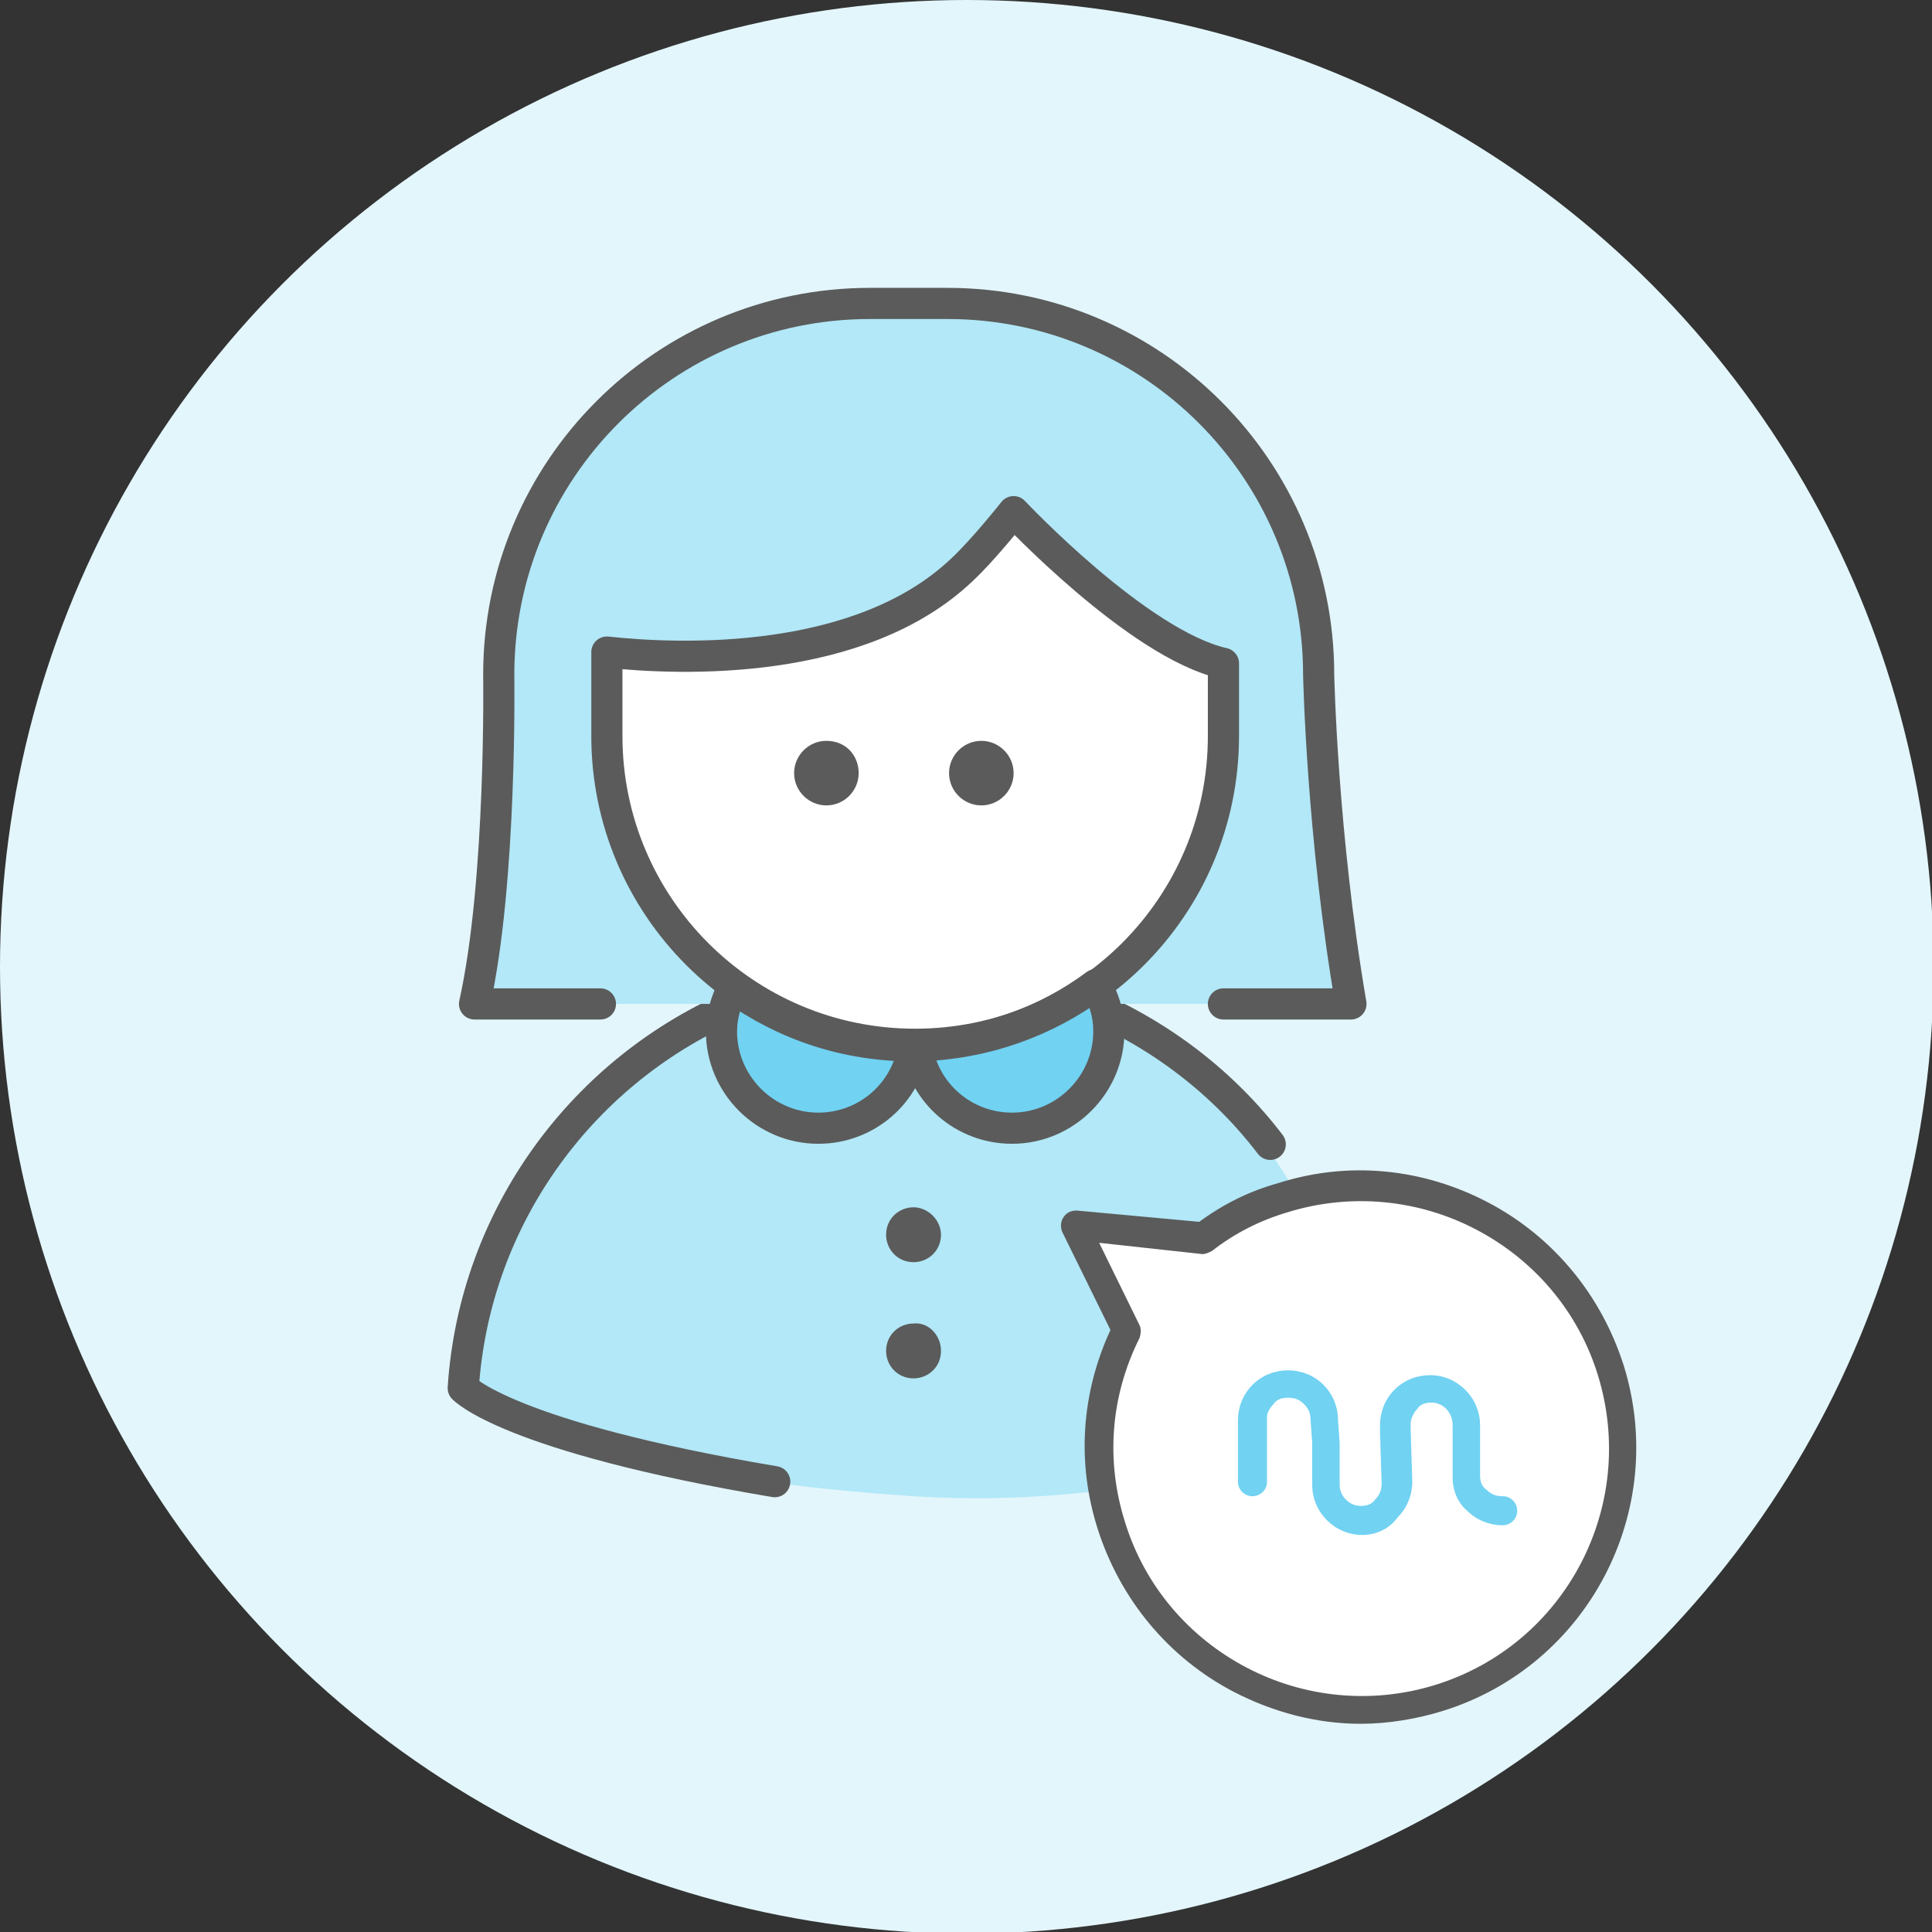
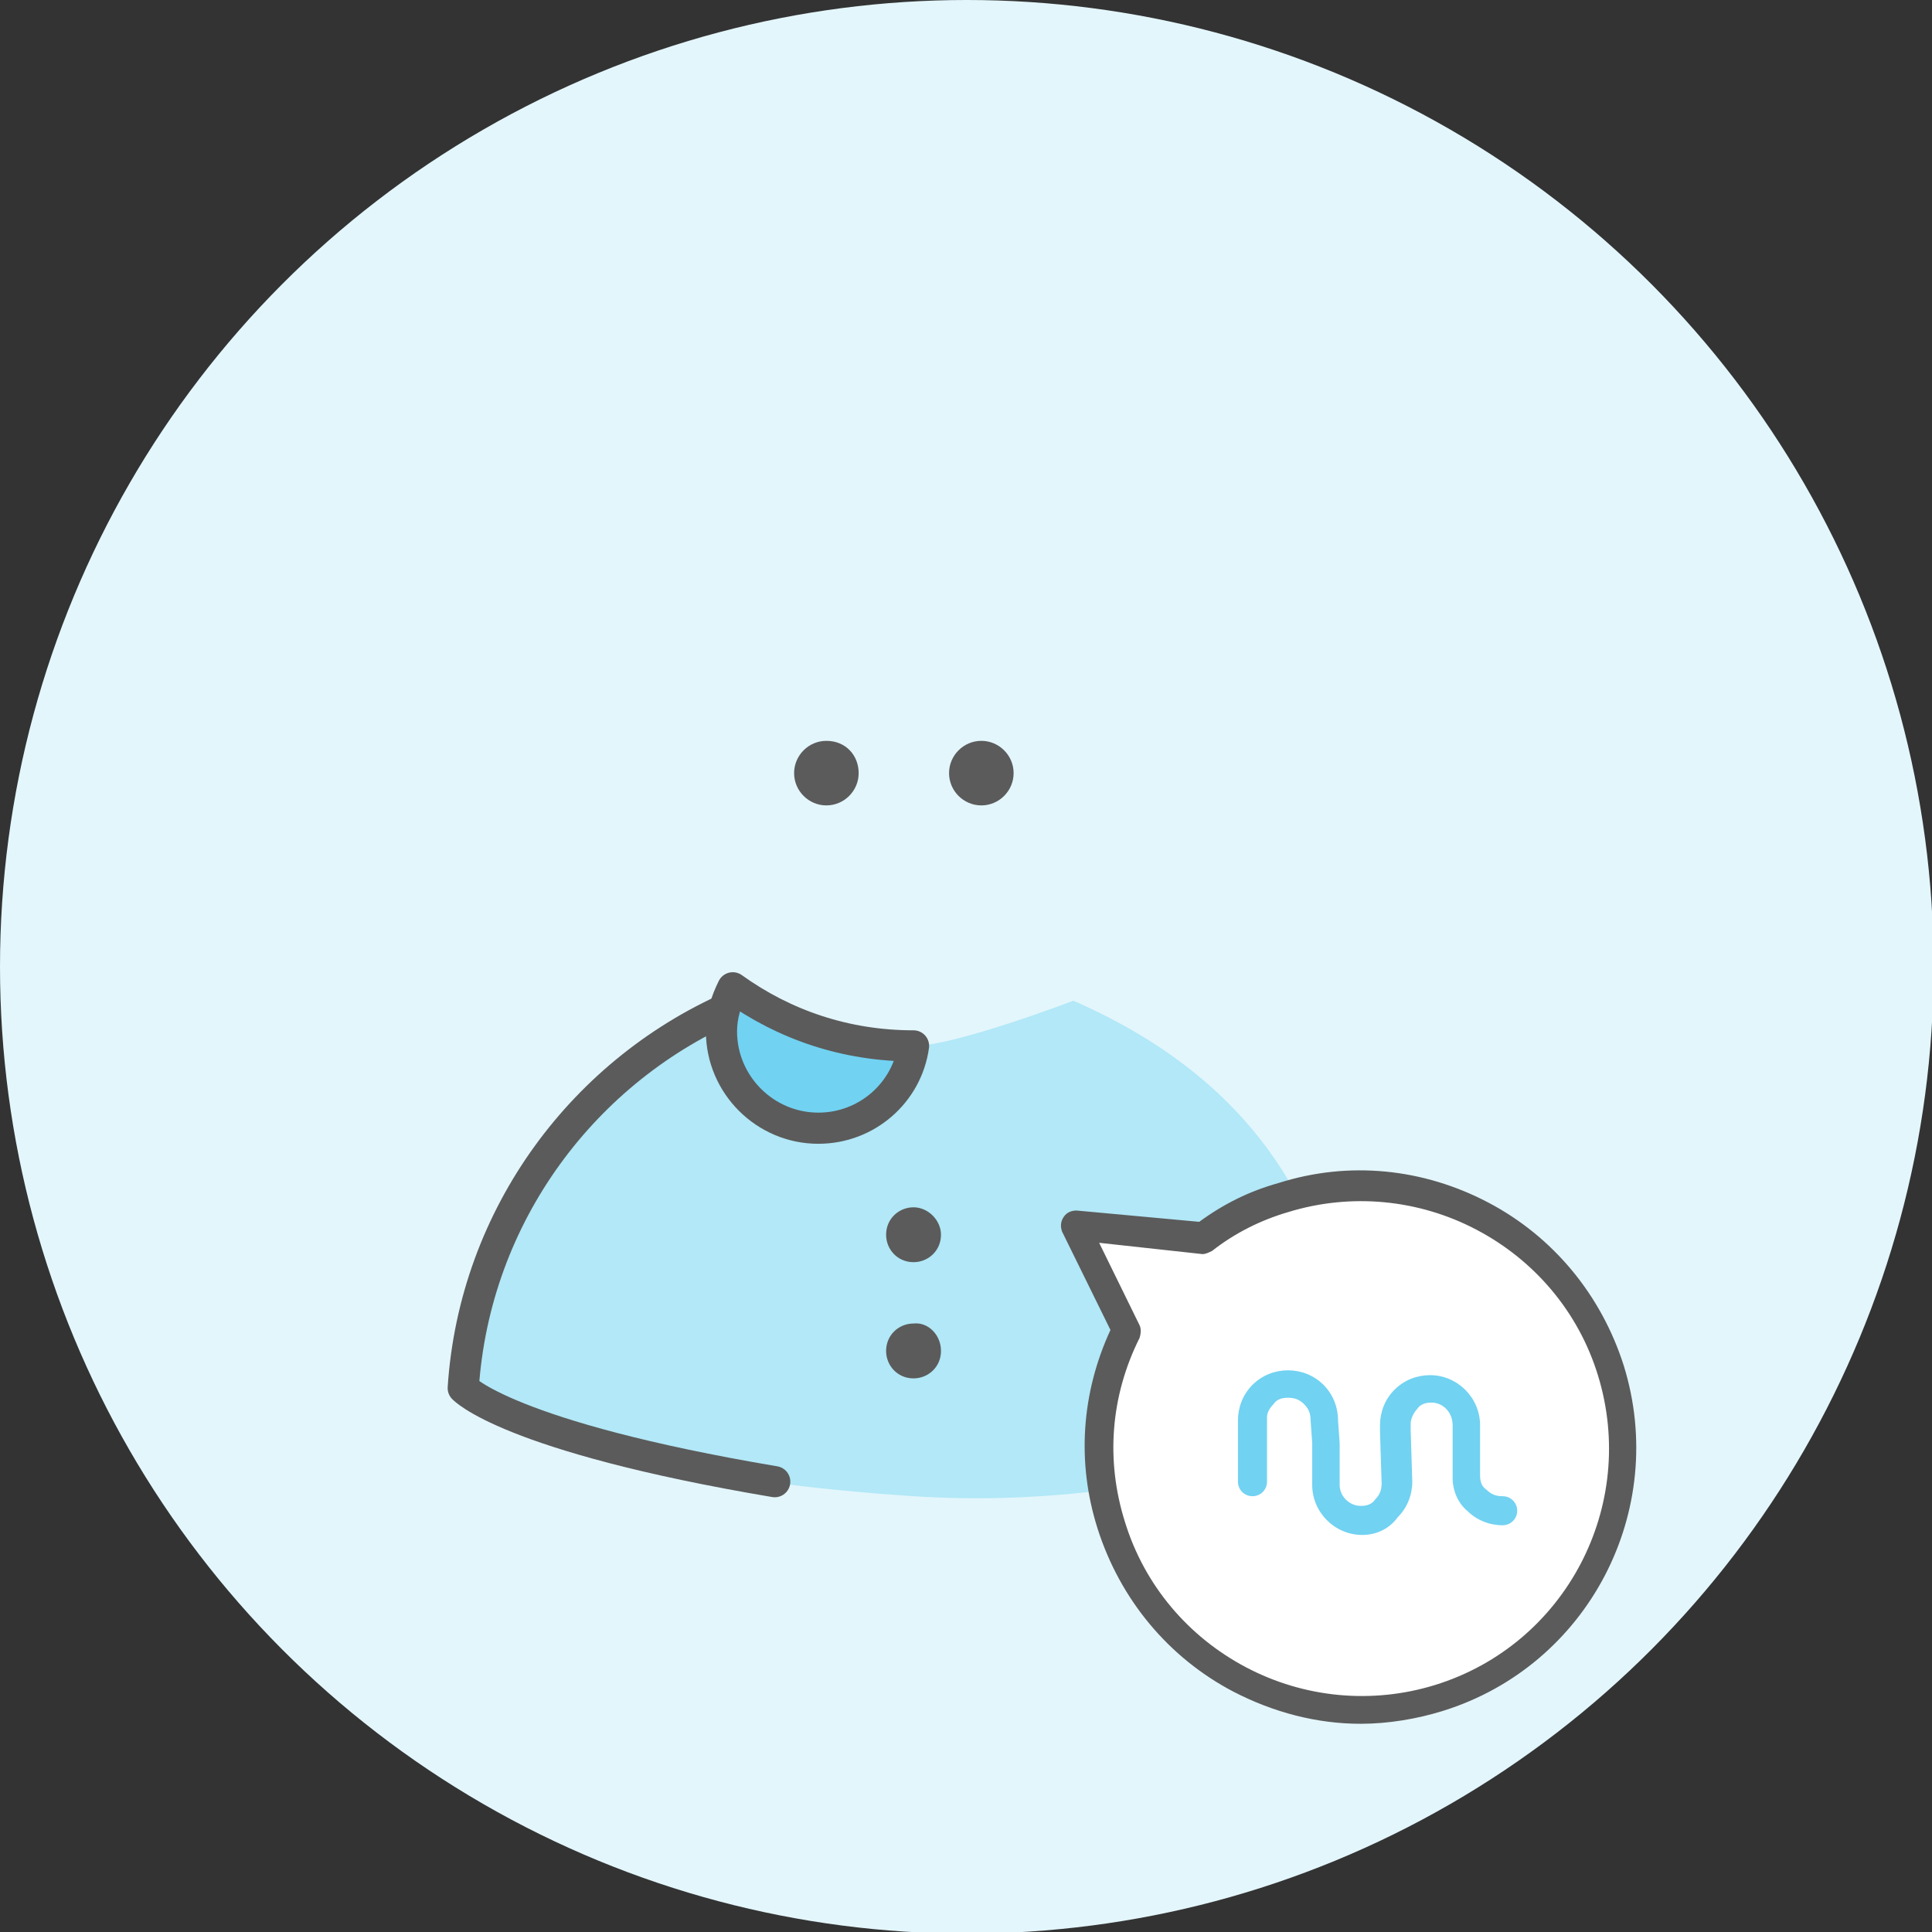
<svg xmlns="http://www.w3.org/2000/svg" version="1.1" id="Layer_1" x="0px" y="0px" width="119.7px" height="119.7px" viewBox="0 0 119.7 119.7" style="enable-background:new 0 0 119.7 119.7;" xml:space="preserve">
  <rect x="0" y="0" width="119.7" height="119.7" fill="#333333" stroke="none" />
  <style type="text/css">
	.st0{fill:#E3F6FC;}
	.st1{fill:#B2E8F7;}
	.st2{fill:none;stroke:#5B5B5B;stroke-width:1.93;stroke-linecap:round;stroke-linejoin:round;stroke-miterlimit:10;}
	.st3{fill:#B2E8F7;stroke:#5B5B5B;stroke-width:1.93;stroke-linecap:round;stroke-linejoin:round;stroke-miterlimit:10;}
	.st4{fill:#FFFFFF;stroke:#5B5B5B;stroke-width:1.93;stroke-linecap:round;stroke-linejoin:round;stroke-miterlimit:10;}
	.st5{fill:#71D2F2;stroke:#5B5B5B;stroke-width:1.93;stroke-linecap:round;stroke-linejoin:round;stroke-miterlimit:10;}
	.st6{fill:#5B5B5B;}
	.st7{fill:#FFFFFF;}
	.st8{fill:#71D2F2;}
</style>
  <g>
    <g>
      <ellipse class="st0" cx="59.9" cy="59.9" rx="59.9" ry="59.9" />
    </g>
  </g>
  <g>
    <g>
      <path class="st1" d="M83.6,88.4c0,0-11.5,5.3-27,4.3c-27.1-1.8-27.9-8.5-27.9-8.5C30.9,77,35.1,65.8,47,62.2c0,0,7,2.6,9.6,2.6    c2.6,0,9.9-2.8,9.9-2.8C76.8,66.5,83.6,74.6,83.6,88.4z" />
      <g>
        <g>
          <g>
            <g>
              <g>
                <g>
-                   <path class="st2" d="M78.7,70.9c-2.9-3.8-6.8-6.8-11.3-8.7" />
-                 </g>
+                   </g>
                <g>
                  <path class="st2" d="M45.7,62.2c-9.5,4-16.3,13.1-17,23.8c0,0,2.7,3,19.3,5.8" />
                </g>
              </g>
            </g>
-             <path class="st3" d="M37.2,62.2h-7.8c1.7-7.6,1.5-20.4,1.5-20.4c0-12.7,10.3-23,23-23h4.8c12.7,0,23,10.3,23,23       c0,0,0.2,9.9,2,20.4h-7.9" />
-             <path class="st4" d="M37.6,40.4c4.6,0.5,15.7,0.9,22-5.1c1.3-1.2,3.2-3.6,3.2-3.6s7.7,8.2,13,9.4v4.5       c0,10.6-8.6,19.1-19.1,19.1c-10.6,0-19.1-8.6-19.1-19.1L37.6,40.4z" />
          </g>
-           <path class="st5" d="M56.8,64.8c0.4,2.9,2.9,5.1,5.9,5.1c3.3,0,6-2.7,6-6c0-1.1-0.3-2-0.8-2.9C64.8,63.3,61,64.7,56.8,64.8z" />
          <path class="st5" d="M56.6,64.8c-4.2,0-8-1.3-11.2-3.6c-0.4,0.8-0.7,1.7-0.7,2.7c0,3.3,2.7,6,6,6C53.7,69.9,56.2,67.7,56.6,64.8      C56.6,64.8,56.6,64.8,56.6,64.8z" />
          <path class="st6" d="M58.3,76.5c0,1-0.8,1.7-1.7,1.7c-1,0-1.7-0.8-1.7-1.7c0-1,0.8-1.7,1.7-1.7C57.5,74.8,58.3,75.6,58.3,76.5z" />
          <path class="st6" d="M58.3,83.7c0,1-0.8,1.7-1.7,1.7c-1,0-1.7-0.8-1.7-1.7c0-1,0.8-1.7,1.7-1.7C57.5,81.9,58.3,82.7,58.3,83.7z" />
        </g>
        <path class="st6" d="M53.2,47.9c0,1.1-0.9,2-2,2c-1.1,0-2-0.9-2-2c0-1.1,0.9-2,2-2C52.4,45.9,53.2,46.8,53.2,47.9z" />
        <path class="st6" d="M62.8,47.9c0,1.1-0.9,2-2,2c-1.1,0-2-0.9-2-2c0-1.1,0.9-2,2-2C61.9,45.9,62.8,46.8,62.8,47.9z" />
      </g>
    </g>
    <g>
      <path class="st7" d="M99.9,84.8c-2.7-8.6-11.8-13.3-20.3-10.7c-1.8,0.6-3.5,1.4-4.9,2.5l-8-0.7l3.2,6.5c-1.8,3.6-2.2,7.9-0.9,12    c2.7,8.6,11.8,13.3,20.3,10.7C97.7,102.5,102.5,93.4,99.9,84.8z" />
      <path class="st6" d="M84.3,106.8c-2.7,0-5.4-0.7-7.9-2c-4-2.1-7-5.7-8.4-10.1c-1.3-4.1-1-8.4,0.8-12.3l-3-6.1    c-0.1-0.3-0.1-0.6,0.1-0.9c0.2-0.3,0.5-0.4,0.8-0.4l7.6,0.7c1.5-1.1,3.1-1.9,4.9-2.4c4.4-1.4,9-0.9,13,1.2c4,2.1,7,5.7,8.4,10.1    c0,0,0,0,0,0c2.8,9-2.2,18.6-11.2,21.4C87.8,106.5,86,106.8,84.3,106.8z M68.1,77l2.5,5.1c0.1,0.2,0.1,0.5,0,0.8    c-1.8,3.6-2.1,7.6-0.9,11.4c1.2,3.9,3.9,7.1,7.5,9c3.6,1.9,7.8,2.3,11.7,1.1c8.1-2.5,12.6-11.1,10.1-19.2l0,0    c-1.2-3.9-3.9-7.1-7.5-9c-3.6-1.9-7.8-2.3-11.7-1.1c-1.7,0.5-3.3,1.3-4.7,2.4c-0.2,0.1-0.4,0.2-0.6,0.2L68.1,77z" />
    </g>
    <path class="st8" d="M84.4,95.1c-1.7,0-3.1-1.4-3.1-3.1l0-2.6L81.2,88c0-0.4-0.1-0.7-0.4-1c-0.3-0.3-0.6-0.4-1-0.4   c-0.4,0-0.7,0.1-0.9,0.4c-0.2,0.2-0.4,0.5-0.4,0.8c0,0,0,0.1,0,0.1l0,3.9c0,0.5-0.4,0.9-0.9,0.9c0,0,0,0,0,0   c-0.5,0-0.9-0.4-0.9-0.9l0-3.7c0,0,0-0.1,0-0.1c0-0.8,0.3-1.6,0.9-2.2c0.6-0.6,1.4-0.9,2.2-0.9c0.8,0,1.6,0.3,2.2,0.9   c0.6,0.6,0.9,1.4,0.9,2.2l0.1,1.4l0,2.6c0,0.7,0.6,1.3,1.3,1.3c0,0,0,0,0,0c0.4,0,0.7-0.1,0.9-0.4c0.3-0.3,0.4-0.6,0.4-1l-0.1-3.2   l0-0.3c0,0,0-0.1,0-0.1c0-0.8,0.3-1.6,0.9-2.2c0.6-0.6,1.4-0.9,2.2-0.9c0,0,0,0,0,0c1.7,0,3.1,1.4,3.1,3.1l0,1.5l0,1.6c0,0,0,0,0,0   c0,0.4,0.1,0.7,0.4,0.9c0.3,0.3,0.6,0.4,1,0.4c0,0,0,0,0,0c0.5,0,0.9,0.4,0.9,0.9c0,0.5-0.4,0.9-0.9,0.9c-0.8,0-1.6-0.3-2.2-0.9   c-0.6-0.5-0.9-1.3-0.9-2c0,0,0-0.1,0-0.1l0-1.7l0-1.5c0-0.8-0.6-1.4-1.3-1.4c0,0,0,0,0,0c-0.4,0-0.7,0.1-0.9,0.4   c-0.2,0.2-0.4,0.6-0.4,0.9l0,0.3c0,0,0,0.1,0,0.1l0.1,3.2c0,0.8-0.3,1.6-0.9,2.2C86.1,94.7,85.3,95.1,84.4,95.1   C84.4,95.1,84.4,95.1,84.4,95.1z" />
  </g>
</svg>